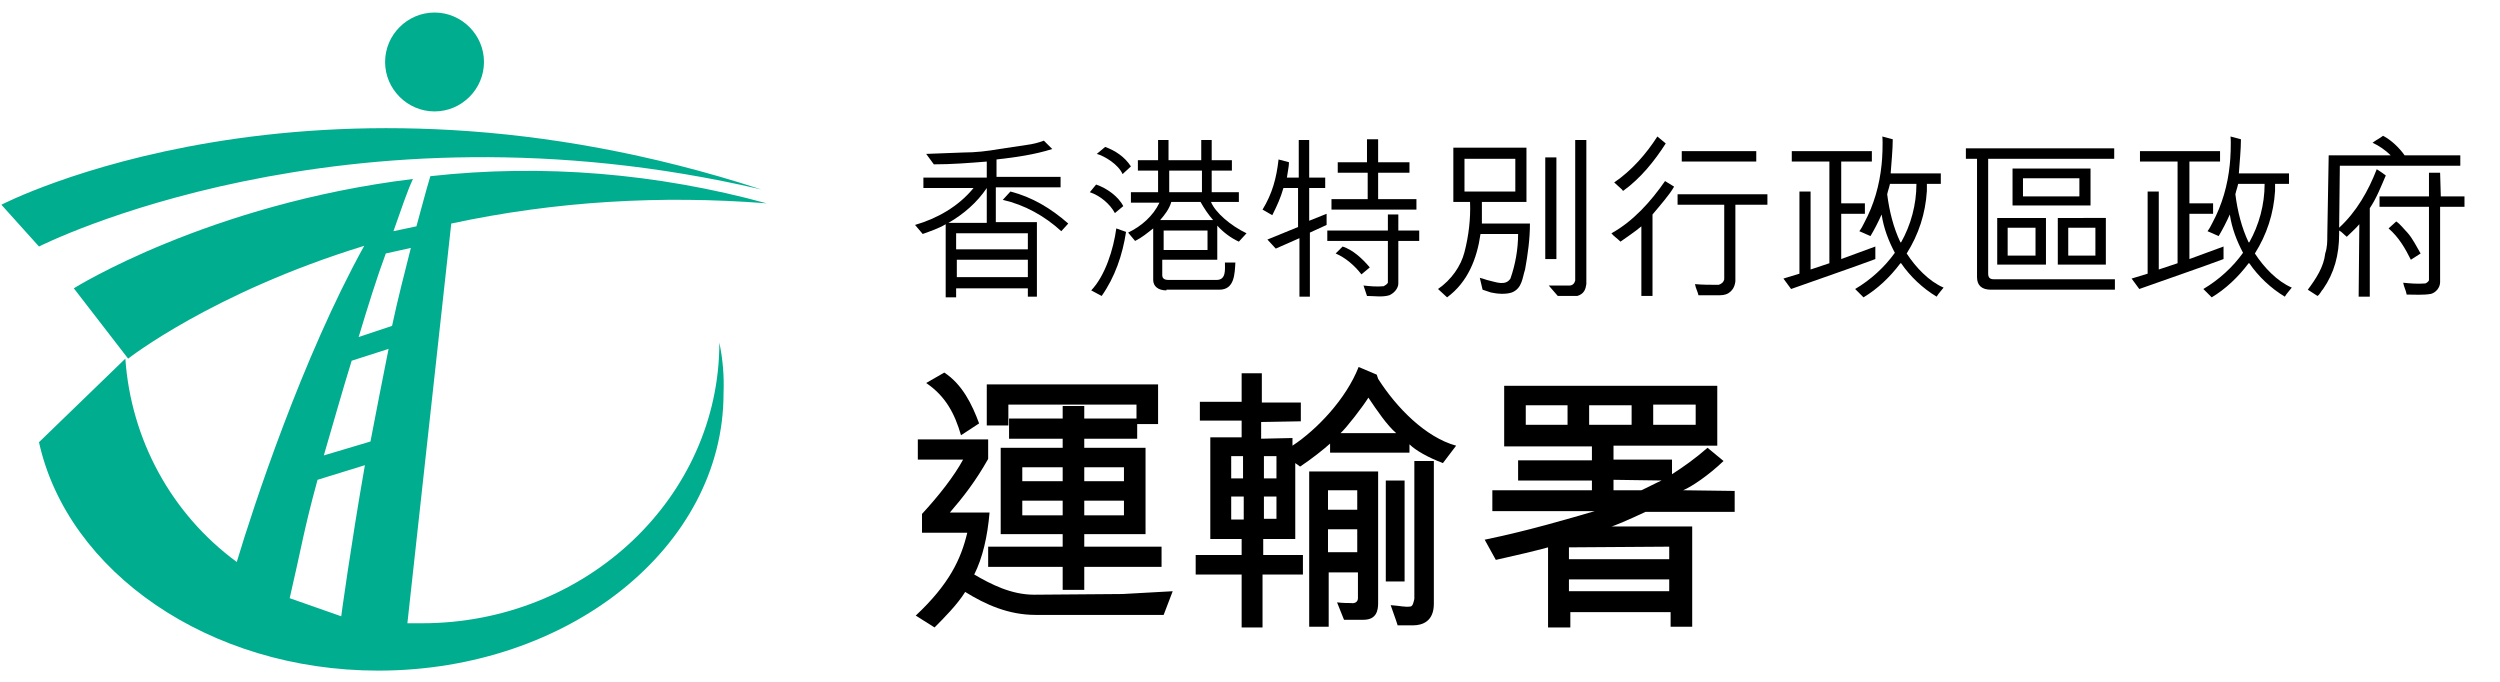
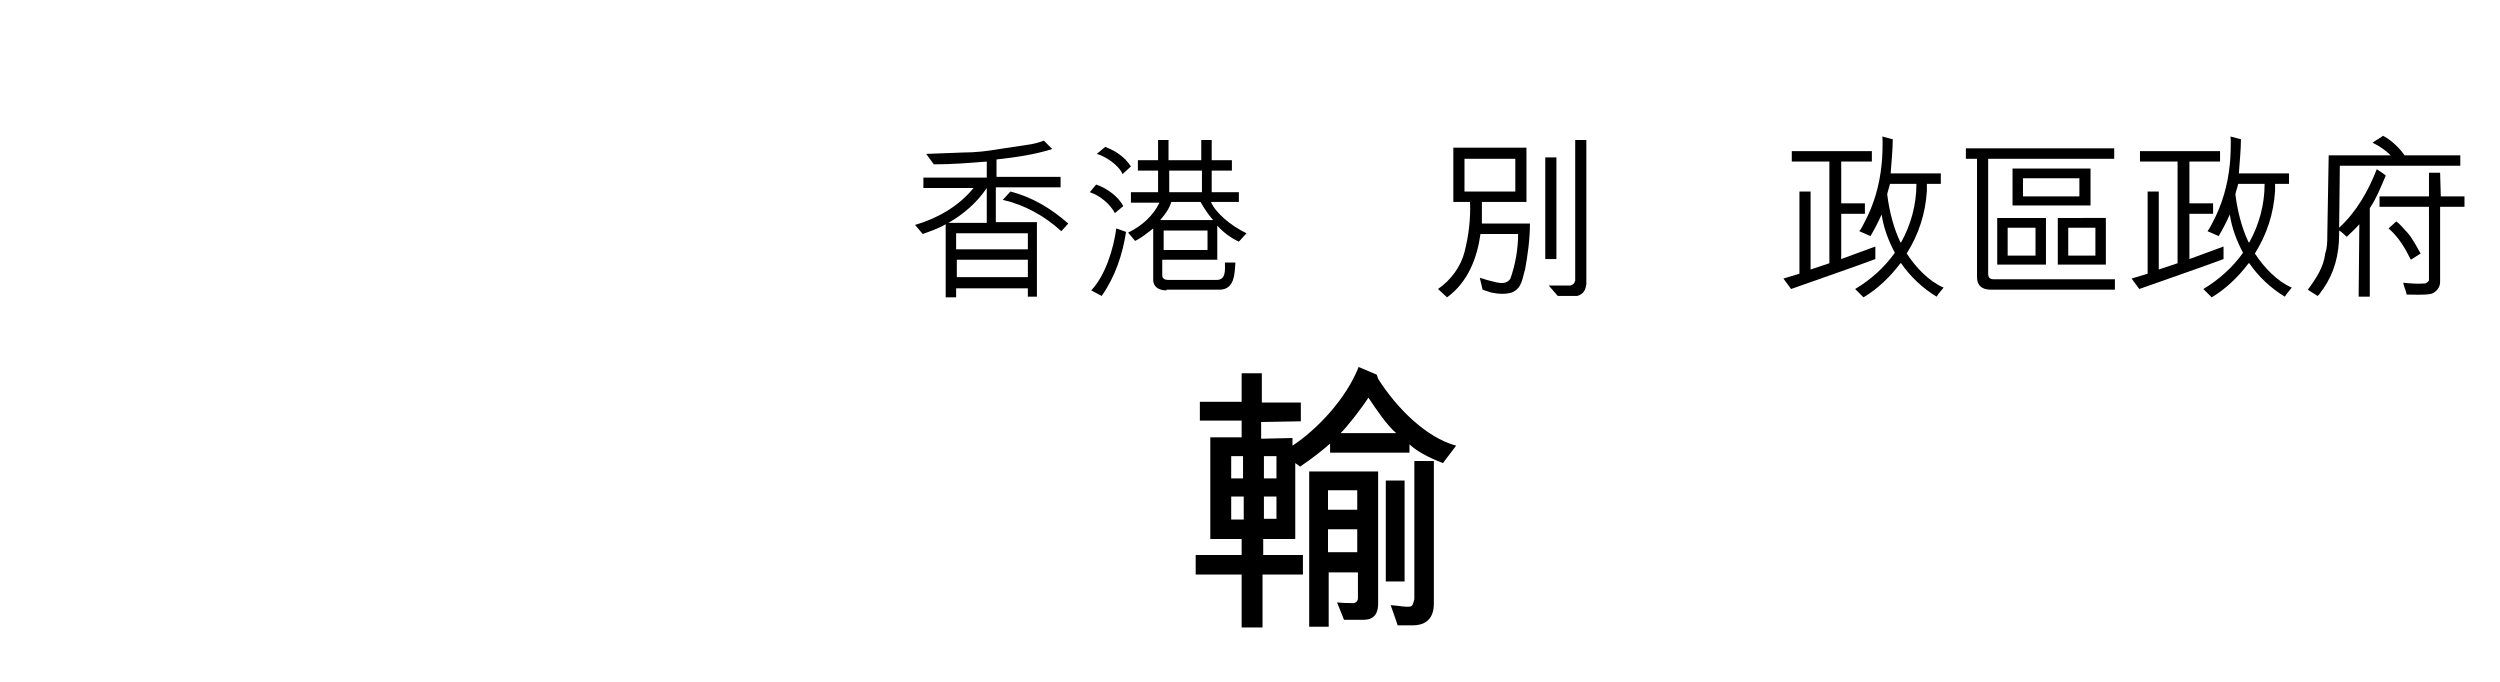
<svg xmlns="http://www.w3.org/2000/svg" version="1.1" id="Layer_2" x="0px" y="0px" viewBox="0 0 359 98" style="enable-background:new 0 0 359 98;" xml:space="preserve">
  <style type="text/css">
	.st0{fill:#00AD8E;}
	.st1{enable-background:new    ;}
</style>
-   <path class="st0" d="M0.2,29.4c0,0,44.6-23.2,109.1-2.2C49.2,13.2,5.6,35.4,5.6,35.4L0.2,29.4 M55.3,8.9c0-3.9,3.2-7.1,7.1-7.1  s7.1,3.2,7.1,7.1S66.3,16,62.4,16S55.3,12.8,55.3,8.9C55.3,8.9,55.3,8.8,55.3,8.9 M0.2,29.4c0,0,44.6-23.2,109.1-2.2  C49.2,13.2,5.6,35.4,5.6,35.4L0.2,29.4 M55.3,8.9c0-3.9,3.2-7.1,7.1-7.1s7.1,3.2,7.1,7.1S66.3,16,62.4,16S55.3,12.8,55.3,8.9  C55.3,8.9,55.3,8.8,55.3,8.9 M59.8,32.5c0.7-2.5,1.3-4.9,2-7.2c16.2-1.8,32.6-0.4,48.3,3.9c-15.2-1.2-30.4-0.3-45.3,2.9l-6.3,57.4  c0.7,0,1.4,0,2.1,0c23.6,0,42.7-18.1,42.7-40.3c0.5,2.4,0.7,4.8,0.6,7.3c0,22-22.2,39.8-49.6,39.8C30,96.3,9.7,82.1,5.6,63.5  l12.4-12c0.8,11.6,6.6,22.3,16,29.2c2.4-8,9.4-29.3,18.3-45.4C30.5,42,18.4,51.5,18.4,51.5l-7.8-10.1c0,0,19.3-12.1,48.7-15.7  c-0.8,1.7-1.6,4.1-2.8,7.5L59.8,32.5 M56.3,46.8c0.8-3.8,1.8-7.6,2.7-11.2l-3.6,0.8c-1.3,3.5-2.6,7.7-3.9,12L56.3,46.8z M53.2,63.4  c0.8-4.1,1.7-8.9,2.6-13.3l-5.3,1.7c-1.4,4.5-2.7,9.2-4,13.6L53.2,63.4z M45.6,68.9c-2,7.3-2.3,9.7-4,17l7.4,2.6  c0,0,1.3-9.7,3.4-21.7L45.6,68.9z" />
  <g class="st1">
    <path d="M147.6,42.7v-1.3h-10.3l0,1.3h-1.5V32.2c-1,0.6-2.2,1-3.3,1.4l-1.1-1.3c3.1-0.9,6.2-2.6,8.4-5.3h-7.2v-1.5l9.1,0l0-2.3   c-2.5,0.2-5,0.4-7.6,0.4l-1.1-1.5l5.3-0.2c1.8,0,3.5-0.2,5.2-0.5l4-0.6c0.8-0.1,1.6-0.3,2.4-0.6l1.2,1.2c-2.5,0.8-5.3,1.2-8,1.5   v2.5h9.2l0,1.5h-9.3v5h5.9l0,10.7H147.6z M141.7,27c-1.4,2.1-3.4,3.8-5.5,5l5.5,0V27z M147.6,33.5h-10.3v2.3l10.3,0V33.5z    M147.6,39.8v-2.5h-10.2l0,2.5H147.6z M152.4,33.2c-2.4-2.2-5.3-3.8-8.4-4.5c0.4-0.4,0.7-0.8,1.1-1.2c3.1,0.8,5.8,2.4,8.3,4.6   L152.4,33.2z" />
    <path d="M160.1,30.6c-0.7-1.3-2.1-2.5-3.6-3l0.9-1.1c1.5,0.5,3.2,1.7,3.9,3.1L160.1,30.6z M156.7,41.7c2-2.1,3.2-5.9,3.6-8.9   l1.4,0.5c-0.5,3.3-1.6,6.5-3.5,9.2L156.7,41.7z M161.2,25c-0.6-1.4-2.6-2.6-3.7-2.9l1.2-1c1.4,0.5,2.8,1.4,3.7,2.8L161.2,25z    M167.5,41.7c-1.2,0-1.9-0.6-1.9-1.5v-7.4c-0.9,0.7-1.6,1.3-2.6,1.8l-1-1.2c1.9-0.9,3.6-2.4,4.5-4.3h-4.1v-1.5h3.9v-3.1h-2.9V23   h2.9v-2.9h1.5V23h4.7v-2.9h1.5V23h2.9v1.5h-2.9v3.1h3.9V29h-4c0.6,1.5,2.8,3.4,5.1,4.5l-1.1,1.2c-1.1-0.5-2.2-1.3-3.1-2.3v4.9h-7.9   v2.2c0,0.4,0.2,0.7,0.9,0.7h6.9c1.4,0,1.2-1.5,1.2-2.5h1.5c-0.1,1.6-0.1,3.9-2.3,3.9H167.5z M168.2,29c-0.3,1-0.9,1.8-1.6,2.6h7.6   c-0.7-0.8-1.3-1.7-1.8-2.6H168.2z M167.1,35.9h6.3v-2.8h-6.3V35.9z M167.9,24.5v3.1h4.7v-3.1H167.9z" />
-     <path d="M186.6,34.2l-3.4,1.5l-1.2-1.3l4.4-1.8V27h-2.1c-0.4,1.4-0.9,2.5-1.6,3.9l-1.4-0.8c1.4-2.3,2-4.5,2.3-7.2l1.5,0.4   c0,0.6-0.2,1.4-0.3,2.2h1.7v-5.4l1.5,0l0,5.4h2.3l0,1.5h-2.3l0,4.7l2.5-1v1.6l-2.4,1.1l0,9.2h-1.5V34.2z M195.8,41   c0.9,0.1,1.9,0.2,2.9,0.1c0.2-0.1,0.5-0.3,0.6-0.5l0-0.5v-5.5h-8.7v-1.5h8.7v-2.3h1.5l0,2.3h3v1.5h-3v6.1c0,0.7-0.6,1.4-1.3,1.7   c-1,0.3-2.1,0.1-3.2,0.1L195.8,41z M203.4,28.6v1.5h-12.2v-1.5h5.2l0-3.8l-4.3,0l0-1.5h4.2V20h1.6v3.3h4.5l0,1.5h-4.5l0,3.8H203.4z    M195.5,39.4c-1-1.3-2.3-2.4-3.7-3l1-1c1.5,0.5,2.8,1.7,3.9,3L195.5,39.4z" />
    <path d="M212.6,33.6c-0.5,3.5-1.8,6.9-4.8,9.1l-1.3-1.2c1.9-1.3,3.3-3.3,3.8-5.3c0.6-2.3,0.9-4.8,0.8-7.2h-2.4v-7.8h10.5v7.8   l-6.4,0l0,3.1h6.9c0,2.2-0.3,4.4-0.7,6.6c-0.4,1.2-0.4,2.7-1.9,3.3c-0.9,0.3-2.1,0.2-3,0l-1.2-0.4l-0.4-1.7   c0.5,0.1,0.9,0.3,1.4,0.4c0.9,0.2,2.3,0.8,3-0.3c0.7-2,1.1-4.2,1.1-6.4H212.6z M210.3,22.7v4.8l7.3,0v-4.7H210.3z M223.5,22.6   l0,14.6h-1.6V22.6H223.5z M222.4,41h3c0.4,0,0.7-0.3,0.8-0.7l0-20.2l1.6,0v20.7c-0.1,0.7-0.3,1.4-1.3,1.7h-2.8L222.4,41z" />
-     <path d="M235.7,32.5c-0.8,0.7-2.3,1.7-3,2.2c-0.5-0.5-1-0.8-1.3-1.2c3.1-1.7,5.7-4.6,7.7-7.5l1.3,0.8c-0.6,1.1-2.1,2.8-3.1,4v11.7   h-1.6V32.5z M239.2,20.6c-1.6,2.5-3.6,5-6.1,6.8c-0.1,0-0.1-0.1-0.2-0.2l-1.1-1c2.5-1.7,4.6-4.1,6.2-6.6L239.2,20.6z M240.9,29.4   v-1.5l12.9,0v1.5h-4.6v11c-0.1,0.8-0.4,1.3-1,1.7c-0.5,0.3-1,0.3-1.6,0.3h-2.7c-0.1-0.5-0.4-1-0.5-1.6c1.1,0.1,2.2,0.1,3.4,0.1   c0.3-0.1,0.7-0.3,0.8-0.8V29.4H240.9z M252.2,23.2h-10.7v-1.5h10.7V23.2z" />
    <path d="M269.3,37.2c-1.6,0.6-3.3,1.2-5,1.8l-7.1,2.5l-1.1-1.5l2.3-0.7V27.5h1.6v11.2l2.7-0.9l0-14.6h-5.4v-1.5l11.5,0v1.5h-4.4v6   h3.4v1.5l-3.4,0l0,6.5l4.9-1.8L269.3,37.2z M271.8,20c0,1.5-0.2,3.4-0.3,4.9l7.2,0l0,1.5l-2,0l0,1c-0.2,3.3-1.2,6.3-2.9,9   c1.3,2,3.2,4,5.3,4.9c-0.3,0.4-0.7,0.8-1,1.3c-2-1.2-3.8-2.9-5.1-4.8c0,0-0.1,0-0.1,0c-1.5,2-3.3,3.7-5.3,4.9l-1.2-1.2   c2.2-1.3,4.2-3.1,5.7-5.2c-0.9-1.7-1.6-3.5-1.9-5.5c-0.5,1.1-1,2.1-1.6,3.1l-1.6-0.7c0.3-0.4,0.5-0.8,0.7-1.2   c1.4-2.6,2.2-5.4,2.5-8.4c0.1-0.8,0.2-3.2,0.1-4L271.8,20z M271.4,26.4c-0.1,0.5-0.3,1-0.4,1.5c0.3,2.4,0.9,4.8,1.9,6.9l0.1,0   c1.4-2.5,2.2-5.4,2.2-8.4L271.4,26.4z" />
    <path d="M303.6,41.6h-17.7c-1.3,0-2-0.6-2-1.8v-17h-1.6v-1.5h21.3v1.5h-18.1v16.5c0,0.6,0.3,0.8,0.8,0.8h17.4V41.6z M293.8,38h-7   v-6.7h7V38z M288.3,32.7v4h4v-4H288.3z M300.2,29.5H289v-5.3h11.2V29.5z M290.5,28.2h8.1v-2.6h-8.1V28.2z M302.4,31.3V38h-6.9v-6.7   H302.4z M300.9,32.7H297v4h3.9V32.7z" />
    <path d="M319.3,37.2c-1.6,0.6-3.3,1.2-5,1.8l-7.1,2.5l-1.1-1.5l2.3-0.7V27.5h1.6v11.2l2.7-0.9l0-14.6h-5.4v-1.5l11.5,0v1.5h-4.4v6   h3.4v1.5l-3.4,0l0,6.5l4.9-1.8L319.3,37.2z M321.8,20c0,1.5-0.2,3.4-0.3,4.9l7.2,0l0,1.5l-2,0l0,1c-0.2,3.3-1.2,6.3-2.9,9   c1.3,2,3.2,4,5.3,4.9c-0.3,0.4-0.7,0.8-1,1.3c-2-1.2-3.8-2.9-5.1-4.8c0,0-0.1,0-0.1,0c-1.5,2-3.3,3.7-5.3,4.9l-1.2-1.2   c2.2-1.3,4.2-3.1,5.7-5.2c-0.9-1.7-1.6-3.5-1.9-5.5c-0.5,1.1-1,2.1-1.6,3.1l-1.6-0.7c0.3-0.4,0.5-0.8,0.7-1.2   c1.4-2.6,2.2-5.4,2.5-8.4c0.1-0.8,0.2-3.2,0.1-4L321.8,20z M321.4,26.4c-0.1,0.5-0.3,1-0.4,1.5c0.3,2.4,0.9,4.8,1.9,6.9l0.1,0   c1.4-2.5,2.2-5.4,2.2-8.4L321.4,26.4z" />
    <path d="M338.8,32.2c-0.5,0.6-1.3,1.3-1.8,1.8c-0.4-0.3-0.7-0.7-1.1-0.9c0,0.2,0,0.3,0,0.5c0,3-0.7,5.6-2.3,7.9   c-0.3,0.3-0.4,0.7-0.8,1l-1.4-0.9c1.2-1.6,2.3-3.3,2.5-5.2c0.3-0.9,0.3-1.7,0.3-2.6l0.2-11.5h8.9c-0.7-0.7-1.7-1.4-2.6-1.8   c0.5-0.4,1-0.6,1.5-1c1.2,0.6,2.4,1.8,3.1,2.8h8v1.5h-17.3l-0.1,8.9c2.5-2.3,4.2-5.3,5.4-8.4c0.5,0.3,0.9,0.6,1.3,0.9   c-0.7,1.6-1.3,3.2-2.3,4.7v12.7h-1.6L338.8,32.2z M350.5,28.2h3.4l0,1.5l-3.5,0v10.8c0,0.8-0.6,1.5-1.3,1.7   c-1.1,0.2-2.4,0.1-3.5,0.1c-0.1-0.6-0.4-1.1-0.5-1.7c1,0.1,2.1,0.2,3.2,0.1c0.2-0.1,0.5-0.3,0.5-0.5V29.7l-7.1,0v-1.5h7.1v-3.4h1.6   L350.5,28.2z M346.2,37.3c-0.8-1.6-1.7-3.2-3.2-4.5c0.3-0.3,0.7-0.6,1.1-1c0.6,0.4,1.1,1.1,1.6,1.6c0.8,0.9,1.3,2,1.9,3L346.2,37.3   z" />
  </g>
  <g class="st1">
-     <path d="M131.5,88.4c4.8-4.5,6.5-8.1,7.4-11.9h-6.5l0-2.7c2.4-2.6,4.6-5.4,5.9-7.8h-6.5l0-2.9l10.1,0v2.8c-1.8,3.2-3.6,5.5-5.5,7.7   h5.7c-0.3,3.5-1,6.5-2.2,8.9c2.4,1.4,5.3,2.9,8.6,2.9l12.7-0.1l7.2-0.4l-1.3,3.4h-18.4c-3.9,0-7.2-1.5-10.1-3.3   c-1.1,1.8-3.2,3.9-4.4,5.1L131.5,88.4z M138,62.5c-0.9-3.1-2.2-5.6-5-7.5l2.6-1.5c2.6,1.7,4,4.6,5,7.3L138,62.5z M163.2,58.1h-18.4   v3l-3.1,0v-5.9l24.6,0v5.7h-3V63h-7.6v1.3h8.8v12.4h-8.8l0,1.8l11.1,0v2.9l-11.1,0l0,3.3h-3.1v-3.3h-10.7v-2.9h10.7v-1.8l-8.9,0   V64.3l8.9,0V63h-7.7l0-2.9h7.7v-1.8h3.1l0,1.8h7.5V58.1z M146.8,67.1v2h5.8v-2L146.8,67.1z M146.8,74l5.8,0v-2.1h-5.8L146.8,74z    M161.4,69.1v-2h-5.7v2L161.4,69.1z M161.4,71.9h-5.7V74l5.7,0V71.9z" />
    <path d="M197.9,54.4c2.6,4.1,6.8,8.4,11.2,9.6l-1.9,2.5c-2.1-0.8-3.9-1.8-4.8-2.7V65H191v-1.3c-0.9,0.8-2.5,2.1-4.3,3.3l-0.7-0.5   v10.9h-4.6l0,2.3h5.7v2.8l-5.8,0l0,7.6h-3l0-7.6l-6.6,0v-2.8l6.6,0l0-2.3l-4.5,0V62.8l4.5,0v-2.4l-6,0v-2.7l6,0v-4.1l2.9,0l0,4.2   h5.6v2.7l-5.7,0.1v2.4l4.5-0.1l0,1.1c3.5-2.3,7.7-6.7,9.5-11.3l2.6,1.1L197.9,54.4z M178.5,68.7l0-3.2h-1.7v3.2L178.5,68.7z    M176.8,74.6h1.8v-3.3l-1.8,0V74.6z M183.3,65.5h-1.8v3.2h1.8V65.5z M183.3,71.3l-1.8,0v3.2h1.8L183.3,71.3z M192,86.5   c0.9,0.1,1.5,0.1,2,0.1c0.6,0.1,1-0.2,1-0.7v-3.7h-4.2v7.8h-2.8l0-22.3l9.9,0v18.9c0,1-0.2,2.4-2.1,2.4H193L192,86.5z M190.7,73.2   h4.2v-2.8h-4.2V73.2z M194.9,79.3V76h-4.2v3.3H194.9z M200.5,62.2c-1.3-1.1-2.8-3.3-4-5.1c-0.8,1.3-3.2,4.4-4,5.1H200.5z M199,83.6   V69h2.7l0,14.5H199z M200.7,89.8c-0.3-1-0.6-1.7-1-2.9c1.4,0.1,2,0.3,2.8,0.2c0.4,0,0.5-0.7,0.6-1.1l0-19.8h2.8v20.5   c0,2.5-1.6,3.1-3,3.1H200.7z" />
-     <path d="M240.1,68.1c1.7-1.1,3.4-2.3,5.1-3.8l2.3,1.9c-2.2,2.1-4.6,3.7-5.8,4.2l7.4,0.1v3h-12.8c-2.3,1.1-4.7,2.1-4.9,2.1l11.6,0   l0,14.4l-3.1,0v-2.1h-14.4l0,2.2h-3.2V78.6c-1.8,0.5-4.8,1.2-7.5,1.8l-1.6-2.9c6.3-1.3,12-3,15.8-4.1l-14.7,0v-3h14.3V69h-10.6   v-2.9l10.6,0v-2H216l0-8.7h30.6V64h-14.9v2h8.4V68.1z M219.1,61l6,0l0-2.8h-6L219.1,61z M225.3,78.6l0,1.7l14.4,0v-1.8L225.3,78.6z    M225.3,84.9l14.4,0v-1.7l-14.4,0V84.9z M228.2,58.2V61l6.1,0l0-2.8L228.2,58.2z M231.7,70.4h4c0.9-0.4,2-1,2.9-1.4l-6.9-0.1V70.4z    M237.4,61l6.1,0l0-2.9l-6.1,0V61z" />
  </g>
</svg>